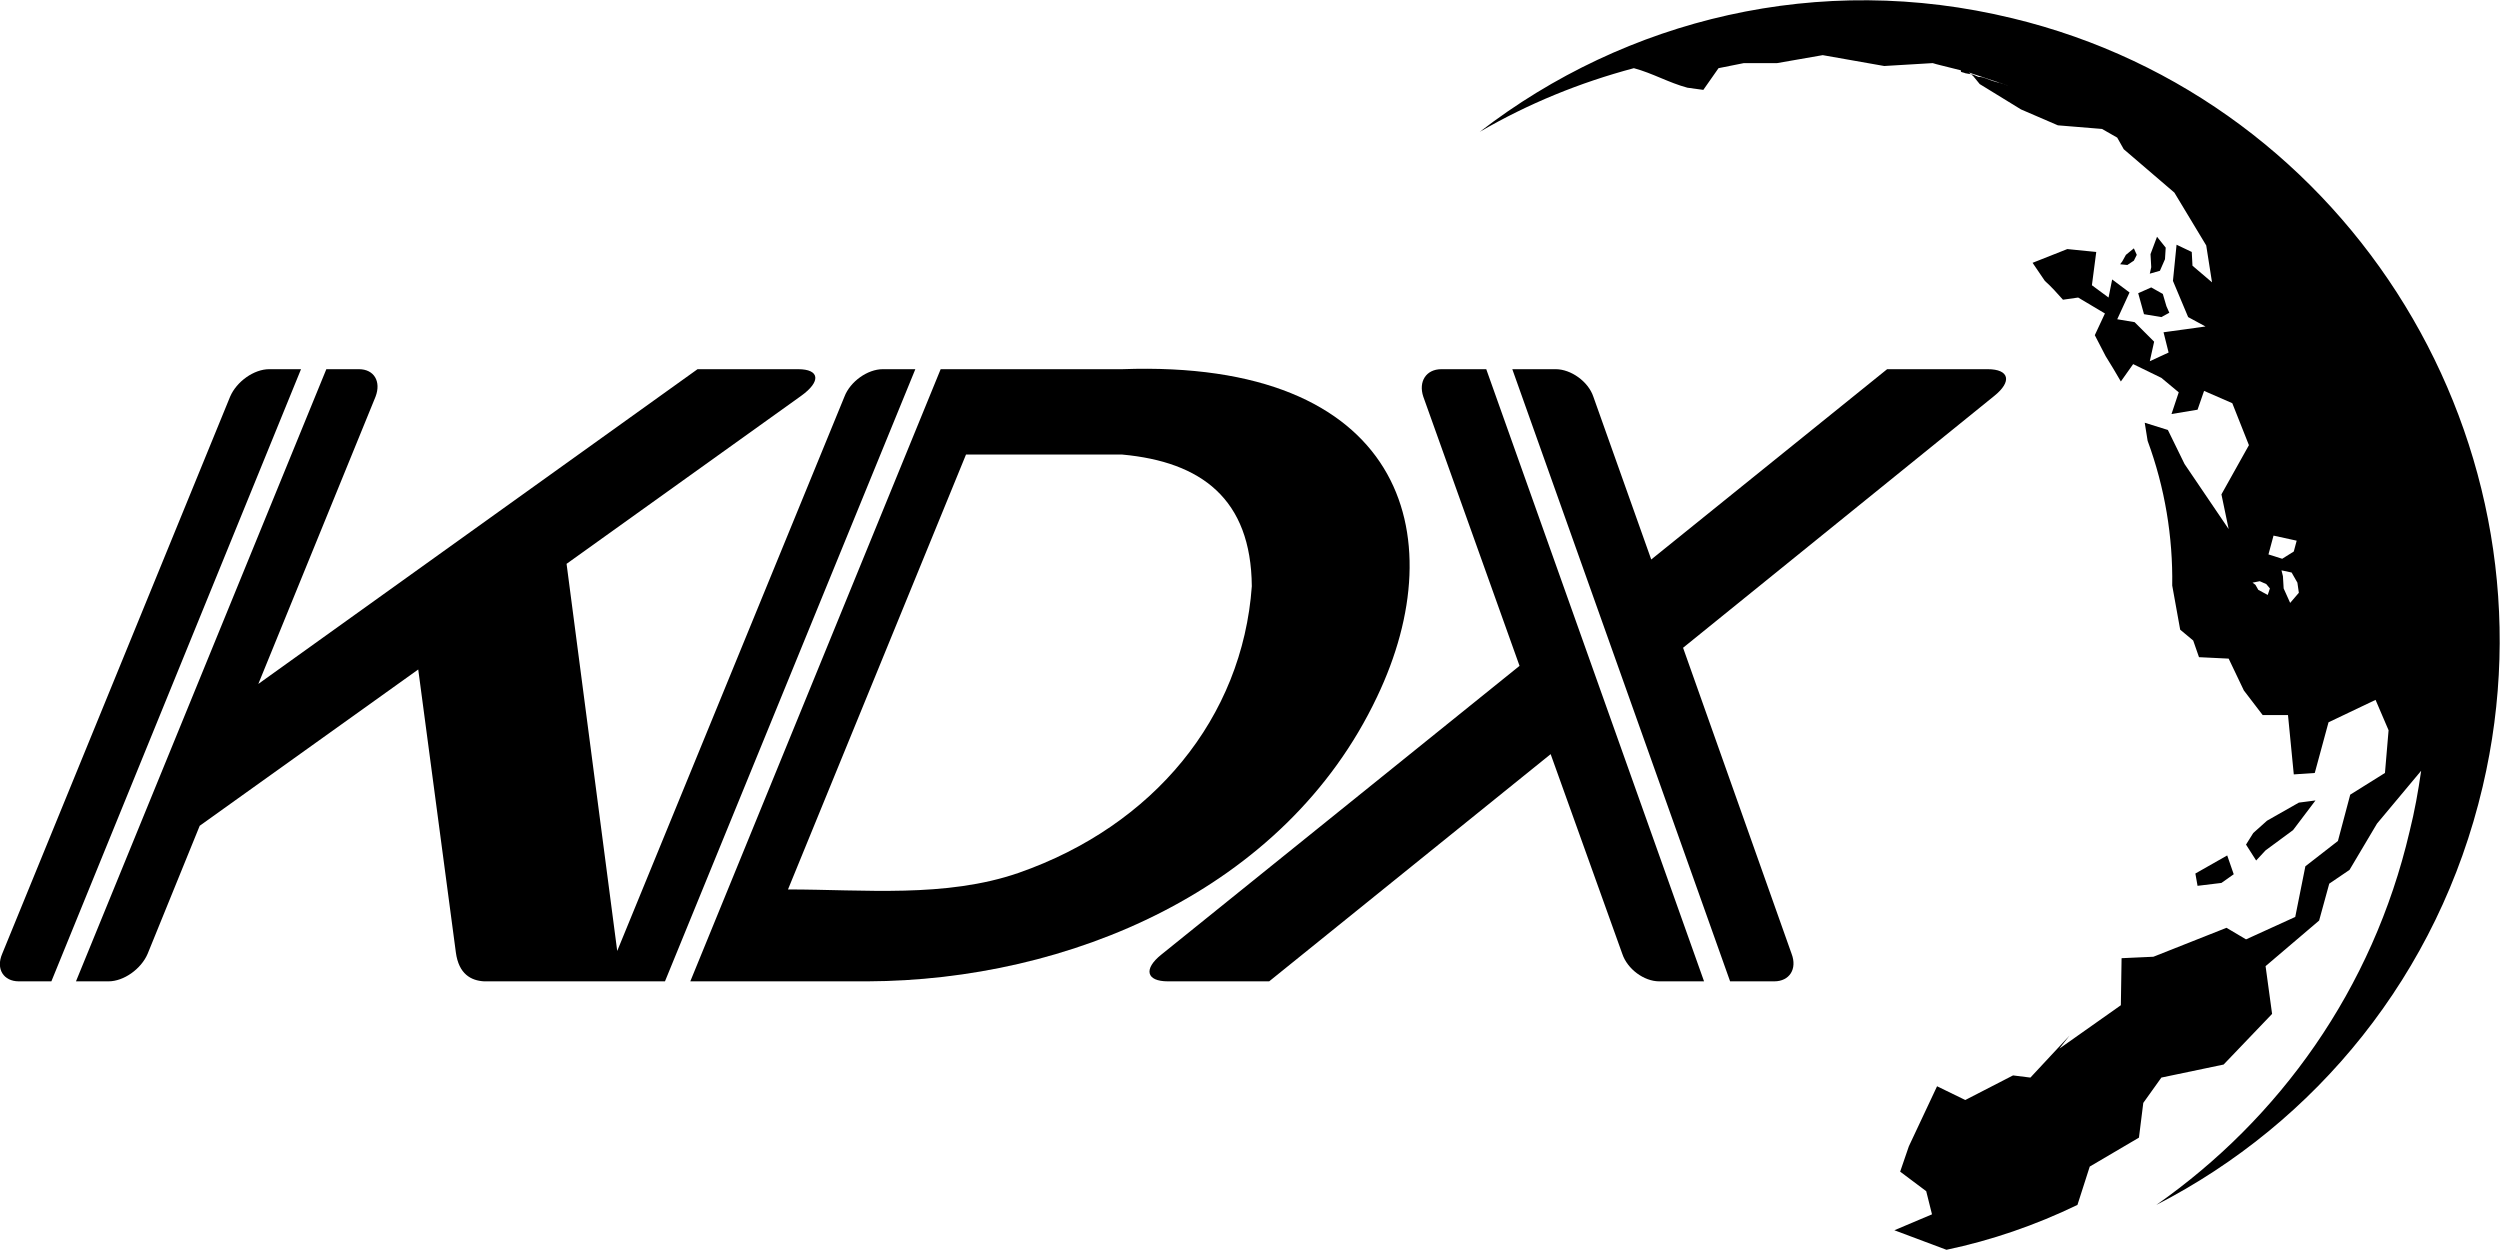
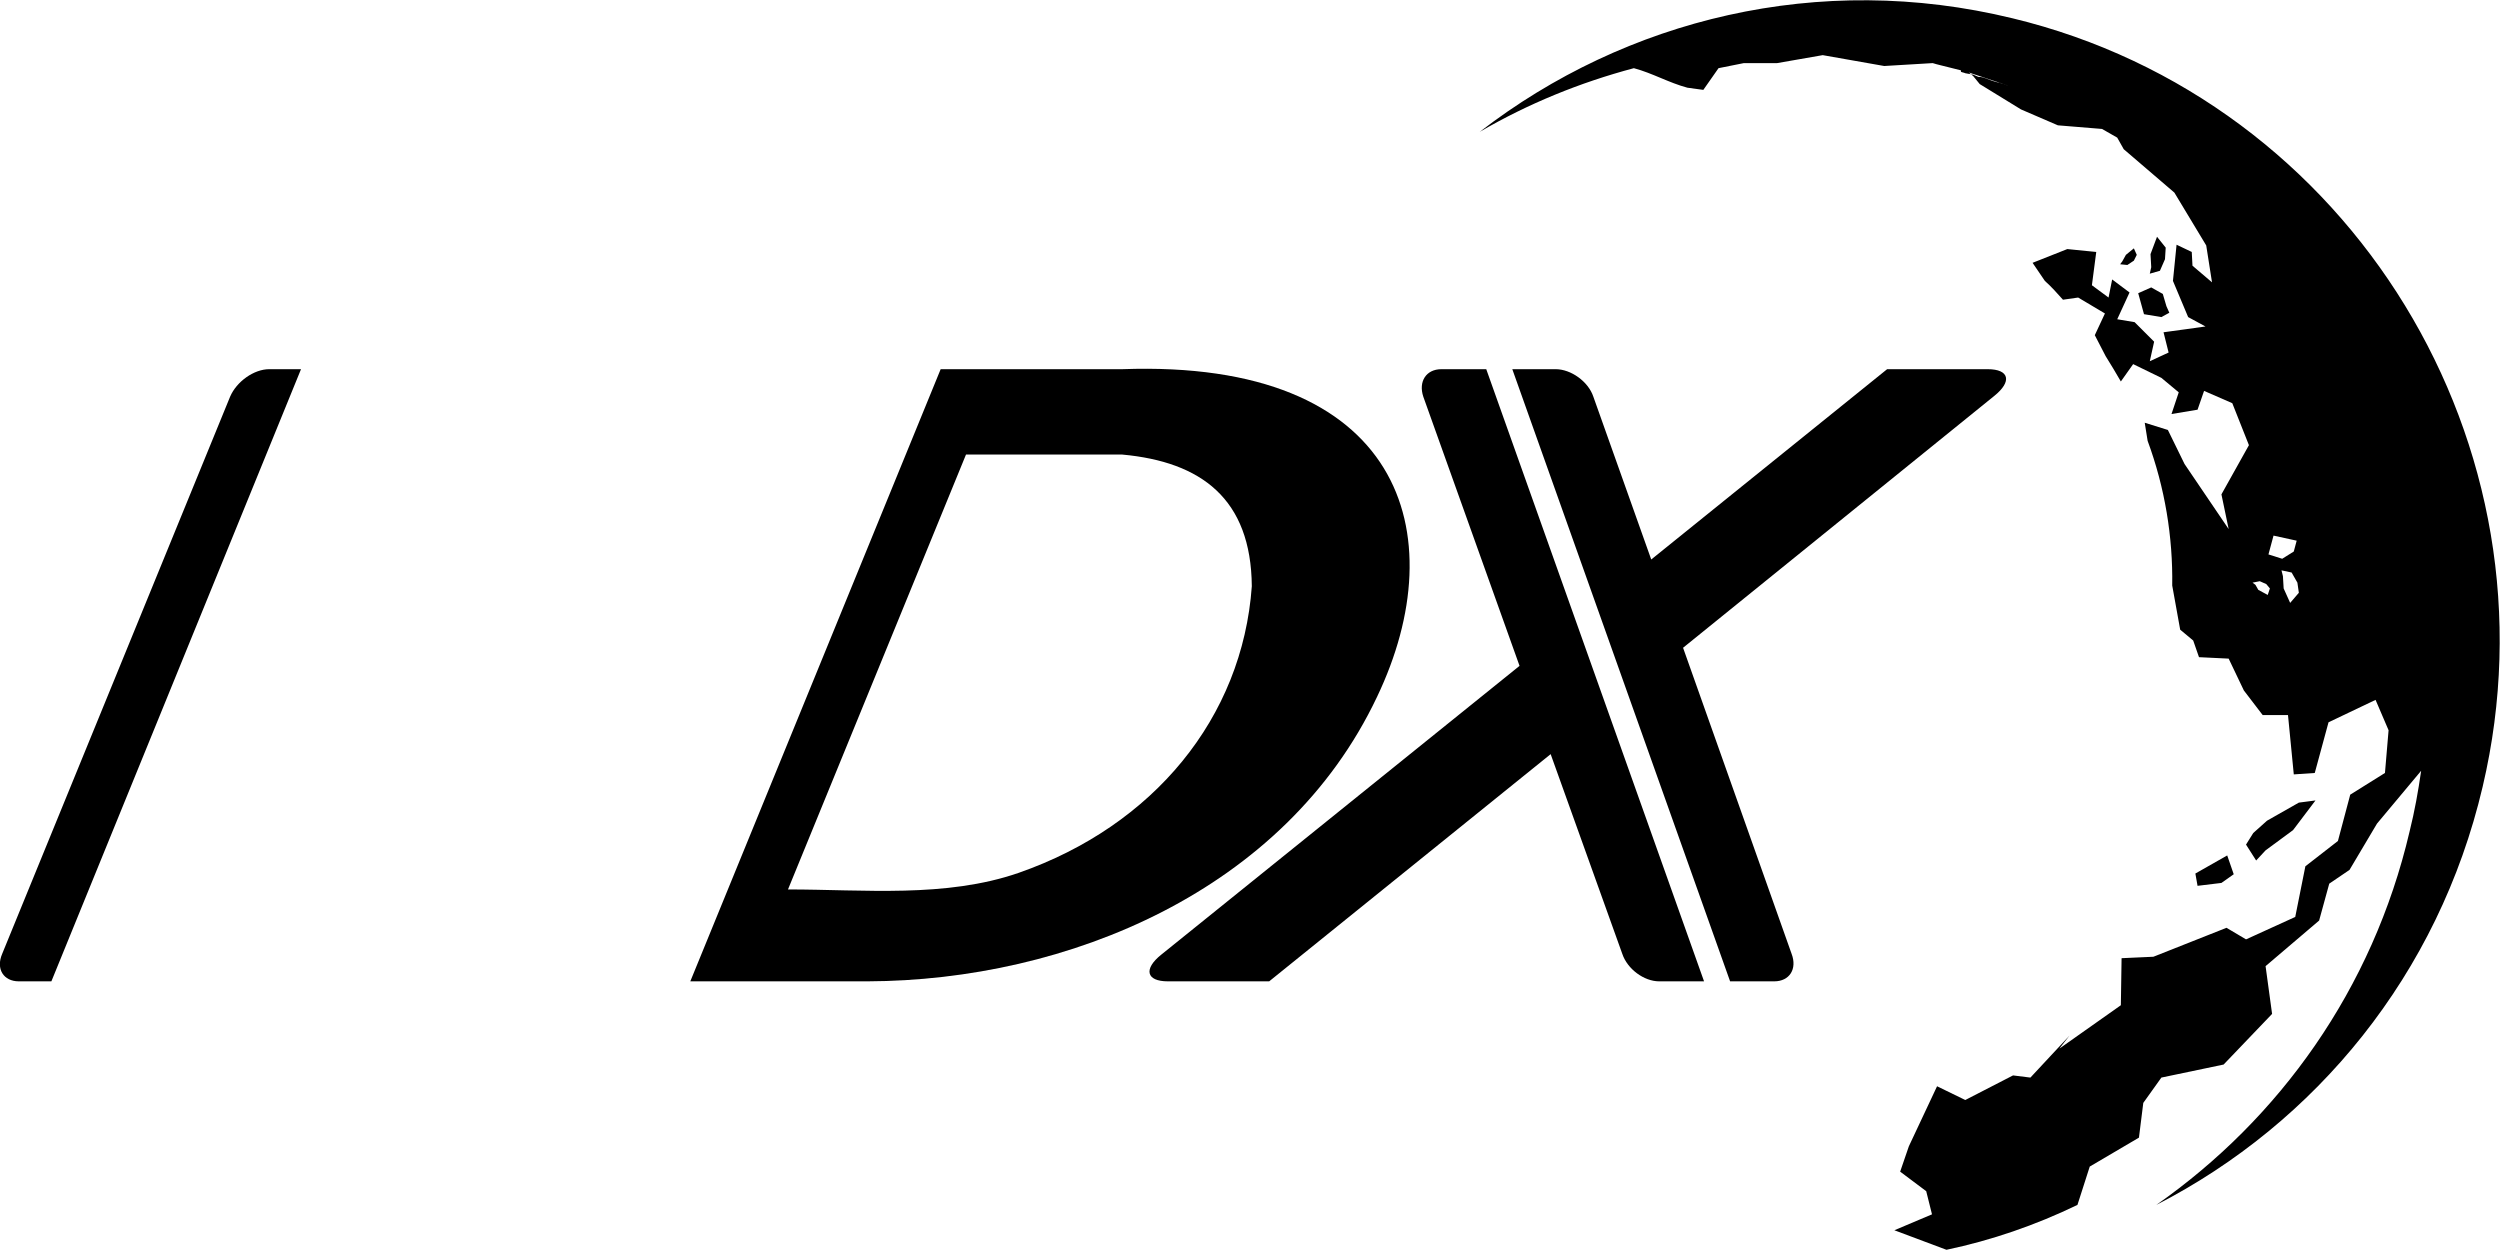
<svg xmlns="http://www.w3.org/2000/svg" xml:space="preserve" width="78.609mm" height="39.303mm" style="shape-rendering:geometricPrecision; text-rendering:geometricPrecision; image-rendering:optimizeQuality; fill-rule:evenodd; clip-rule:evenodd" viewBox="0 0 3455 1727">
  <defs>
    <style type="text/css">  .fil0 {fill:black} .fil1 {fill:black;fill-rule:nonzero}  </style>
  </defs>
  <g id="Слой_x0020_1">
    <g id="_1028937584">
      <path class="fil0" d="M3123 803l-10 2 4 3 4 7 13 7 3 -9 -5 -6 -9 -4zm44 -12l-14 -3 2 8 1 17 9 20 12 -14 -2 -14 -8 -14zm7 -44l-32 -7 -7 26 19 6 16 -10 4 -15zm-234 -381l-10 -1 3 -4 5 -9 11 -9 4 9 -4 8 -9 6zm45 8l-14 4 2 -9 -1 -18 9 -24 12 15 -1 16 -7 16zm9 49l4 9 -11 6 -24 -4 -8 -29 18 -8 16 9 5 17zm206 683l-23 3 -44 25 -19 17 -10 16 14 22 13 -14 38 -28 31 -41zm-113 102l-9 -26 -44 25 3 17 33 -4 17 -12zm-306 -1183c-267,-65 -534,1 -736,157 67,-39 138,-68 213,-88 26,7 48,20 74,27l22 3 21 -30 35 -7 46 0 63 -11 85 15 67 -4c3,1 7,2 11,3 9,2 19,5 28,7 0,1 0,2 0,2 2,1 4,1 6,2 4,1 7,1 11,2 2,1 5,2 7,3 4,0 7,1 10,2 3,1 5,2 8,3 3,1 6,2 10,3 2,0 5,1 7,2 2,1 4,1 6,2 -18,-6 -36,-12 -54,-18l6 5 9 11 57 35 51 22 61 5c7,4 14,8 21,12l9 16 70 60 44 73 8 51 -27 -23 -1 -19 -21 -10 -5 50 21 50 24 13 -58 8 7 28 -26 12 6 -27 -27 -27 -24 -4 17 -37 -24 -18 -5 25 -23 -17 6 -46 -40 -4 -48 19 17 25c9,8 17,17 25,26l21 -3 37 22 -14 30 15 29c7,11 14,23 21,35l17 -24 39 19 24 20 -10 30 36 -6 9 -26 39 17 23 58 -38 68 10 48 -61 -90 -23 -47 -32 -10 4 25c24,65 35,133 34,200l11 61 18 15 8 23 41 2 21 44 26 34 35 0 8 82 29 -2 19 -70 65 -31 18 42 -5 59 -48 30 -17 64 -45 35 -14 70 -68 31 -27 -16 -101 40 -44 2 -1 65 -85 60 14 -18 -54 58 -24 -3 -66 34 -39 -19 -39 83 -12 35 36 27 8 32 -52 22 72 27c62,-13 123,-34 181,-62l17 -53 68 -40 6 -48 25 -35 86 -18 67 -70 -9 -66 74 -63 14 -51 28 -19 38 -64 61 -73c-4,28 -9,56 -16,84 -51,218 -180,397 -350,516 220,-113 390,-318 451,-578 111,-471 -181,-949 -650,-1062z" />
      <path class="fil1" d="M2143 1042l-389 314 -140 0c-30,0 -34,-17 -9,-37l495 -399 -133 -372c-7,-21 4,-38 25,-38l62 0 301 846 -62 0c-21,0 -44,-17 -51,-38l-99 -276z" />
      <path class="fil1" d="M2150 510l-60 0 301 846 61 0c21,0 32,-17 24,-38l-150 -423 430 -348c25,-20 21,-37 -9,-37l-139 0 -326 263 -80 -225c-7,-21 -31,-38 -52,-38z" />
      <path class="fil1" d="M372 510l44 0 -345 846 -45 0c-21,0 -32,-17 -23,-38l315 -770c9,-21 33,-38 54,-38z" />
-       <path class="fil1" d="M1220 510c-21,0 -45,17 -53,38l-314 766 -70 -535 324 -232c28,-20 26,-37 -4,-37l-139 0 -607 435 162 -397c8,-21 -2,-38 -23,-38l-45 0 -346 846 45 0c21,0 45,-17 54,-38l72 -177 302 -216 52 391c4,30 21,39 39,40l158 0 32 0 60 0 346 -846 -45 0z" />
      <path class="fil1" d="M1408 1206c-101,35 -214,23 -319,23l246 -601 216 0c109,10 178,61 179,182 -13,182 -136,331 -322,396zm143 -696l-251 0 -346 846 245 0c276,-1 577,-125 704,-393 108,-226 34,-467 -352,-453z" />
    </g>
  </g>
</svg>